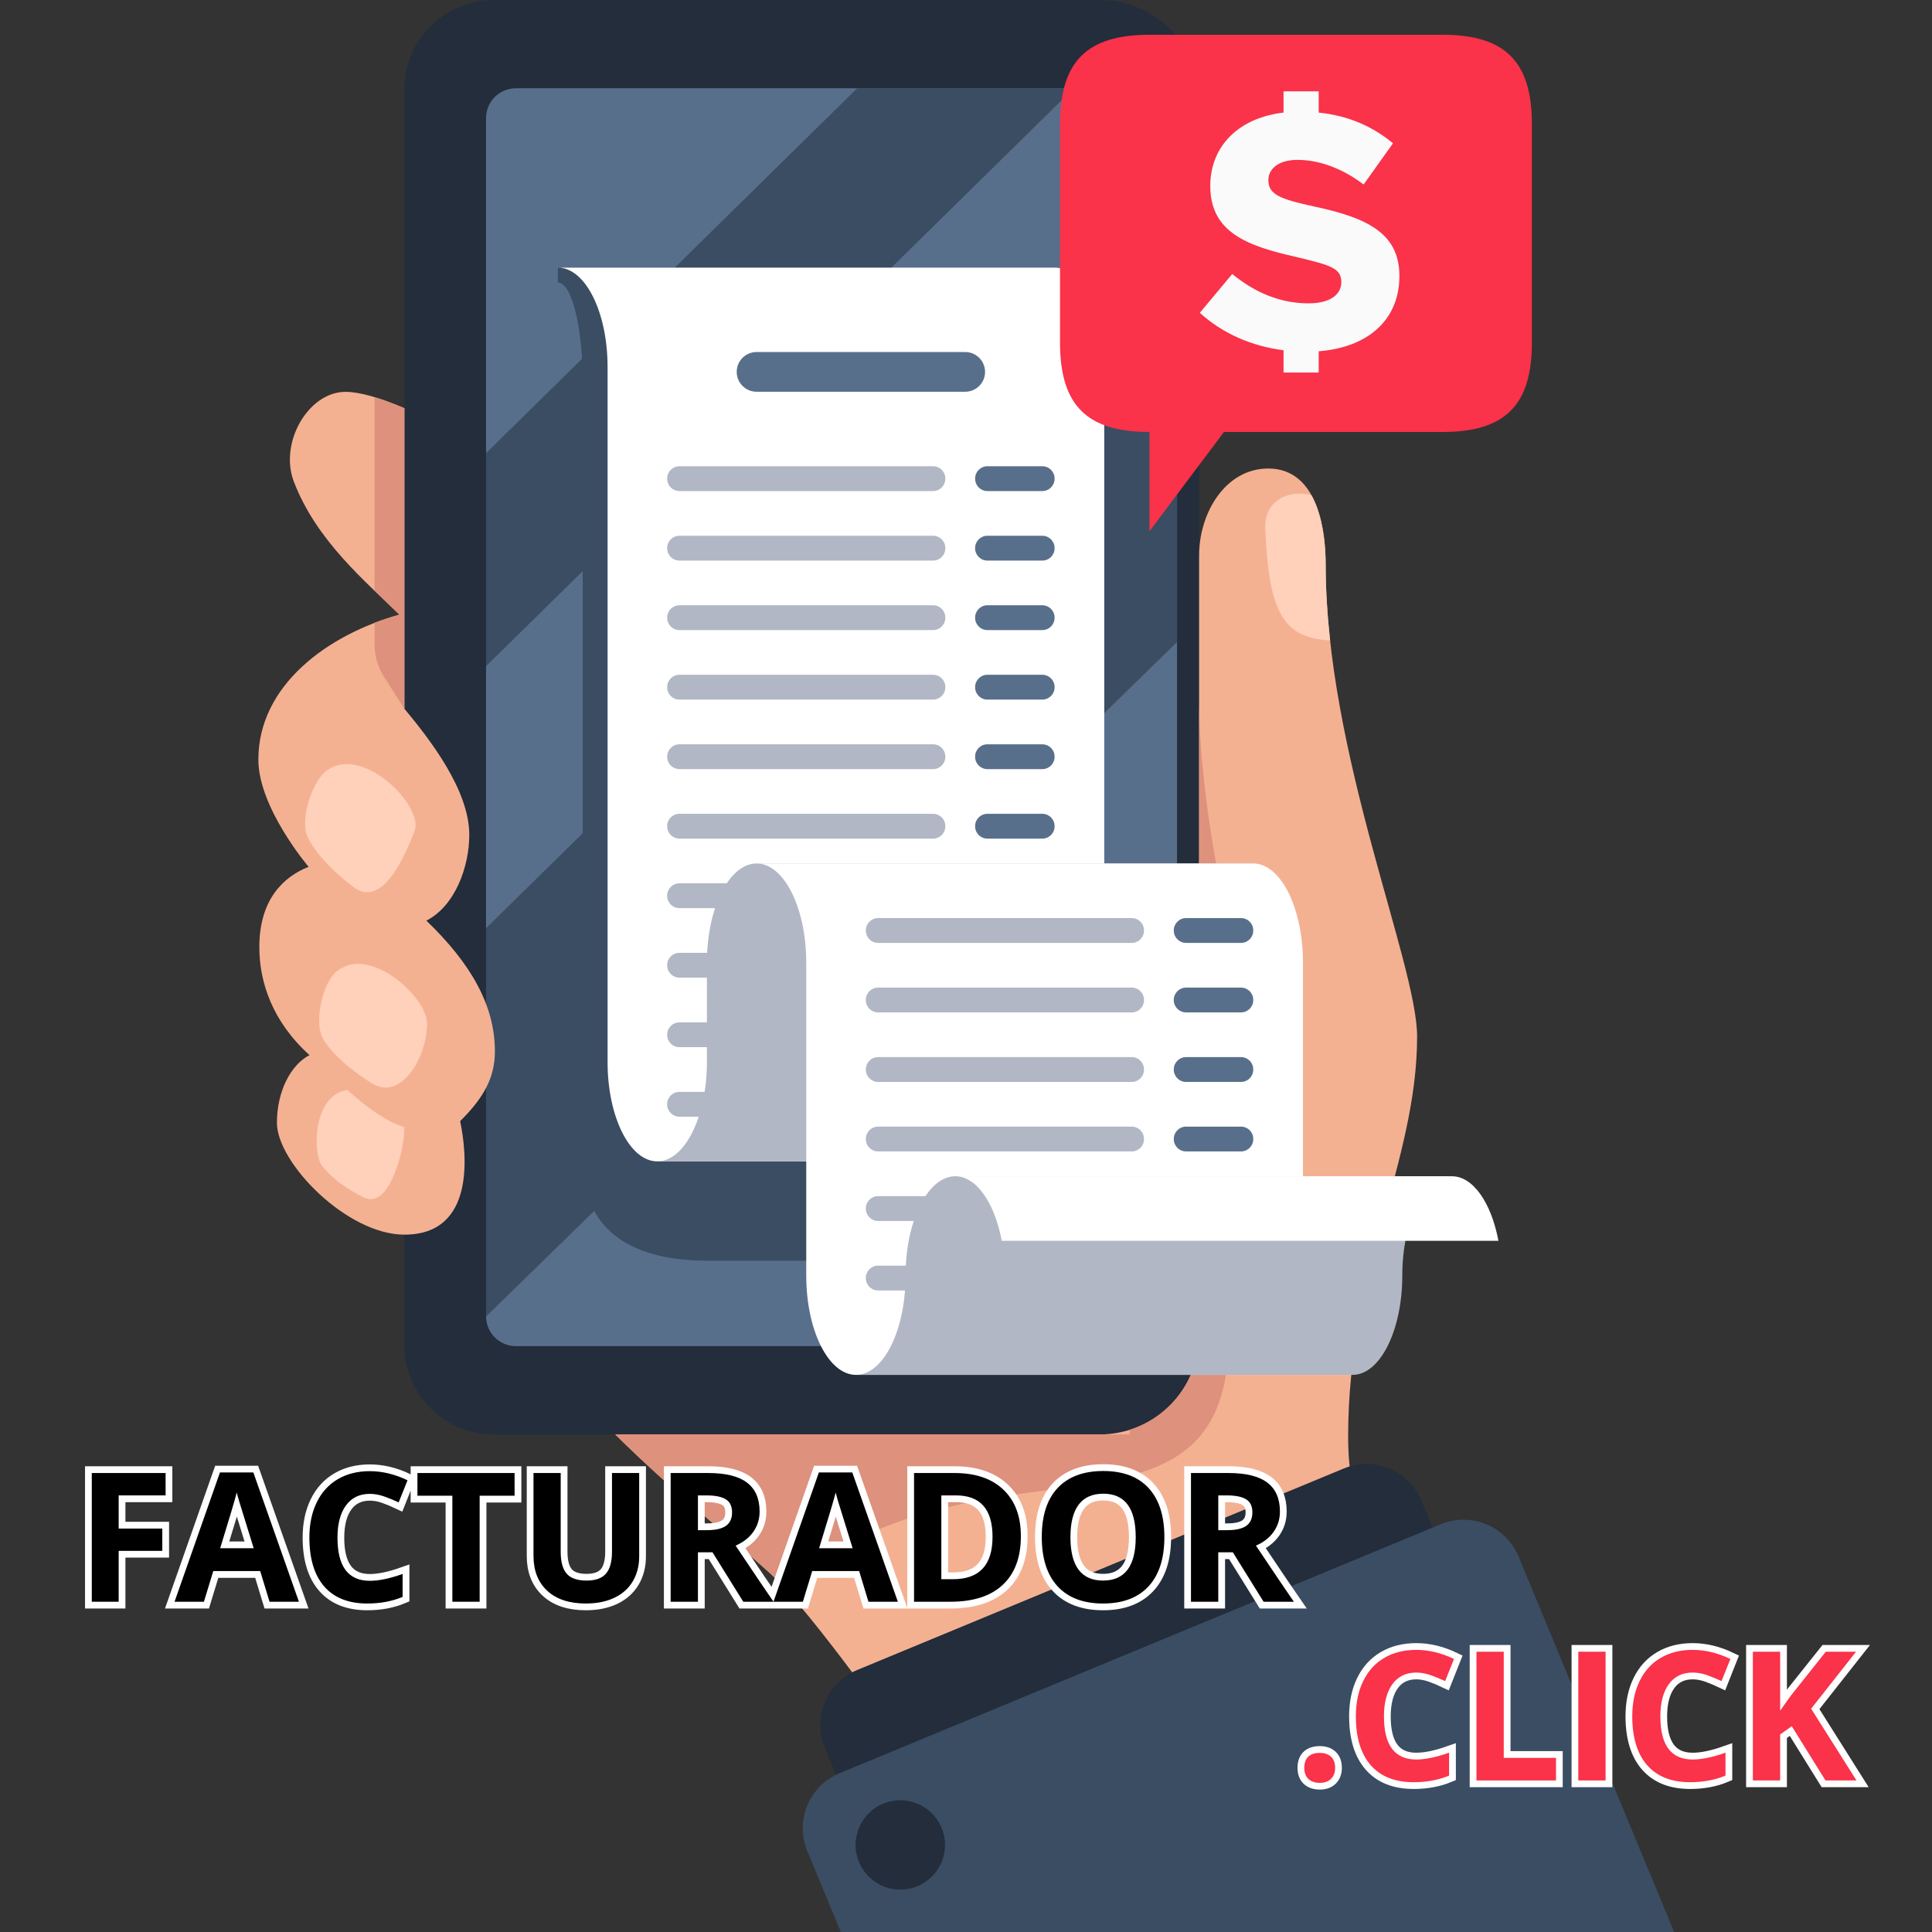
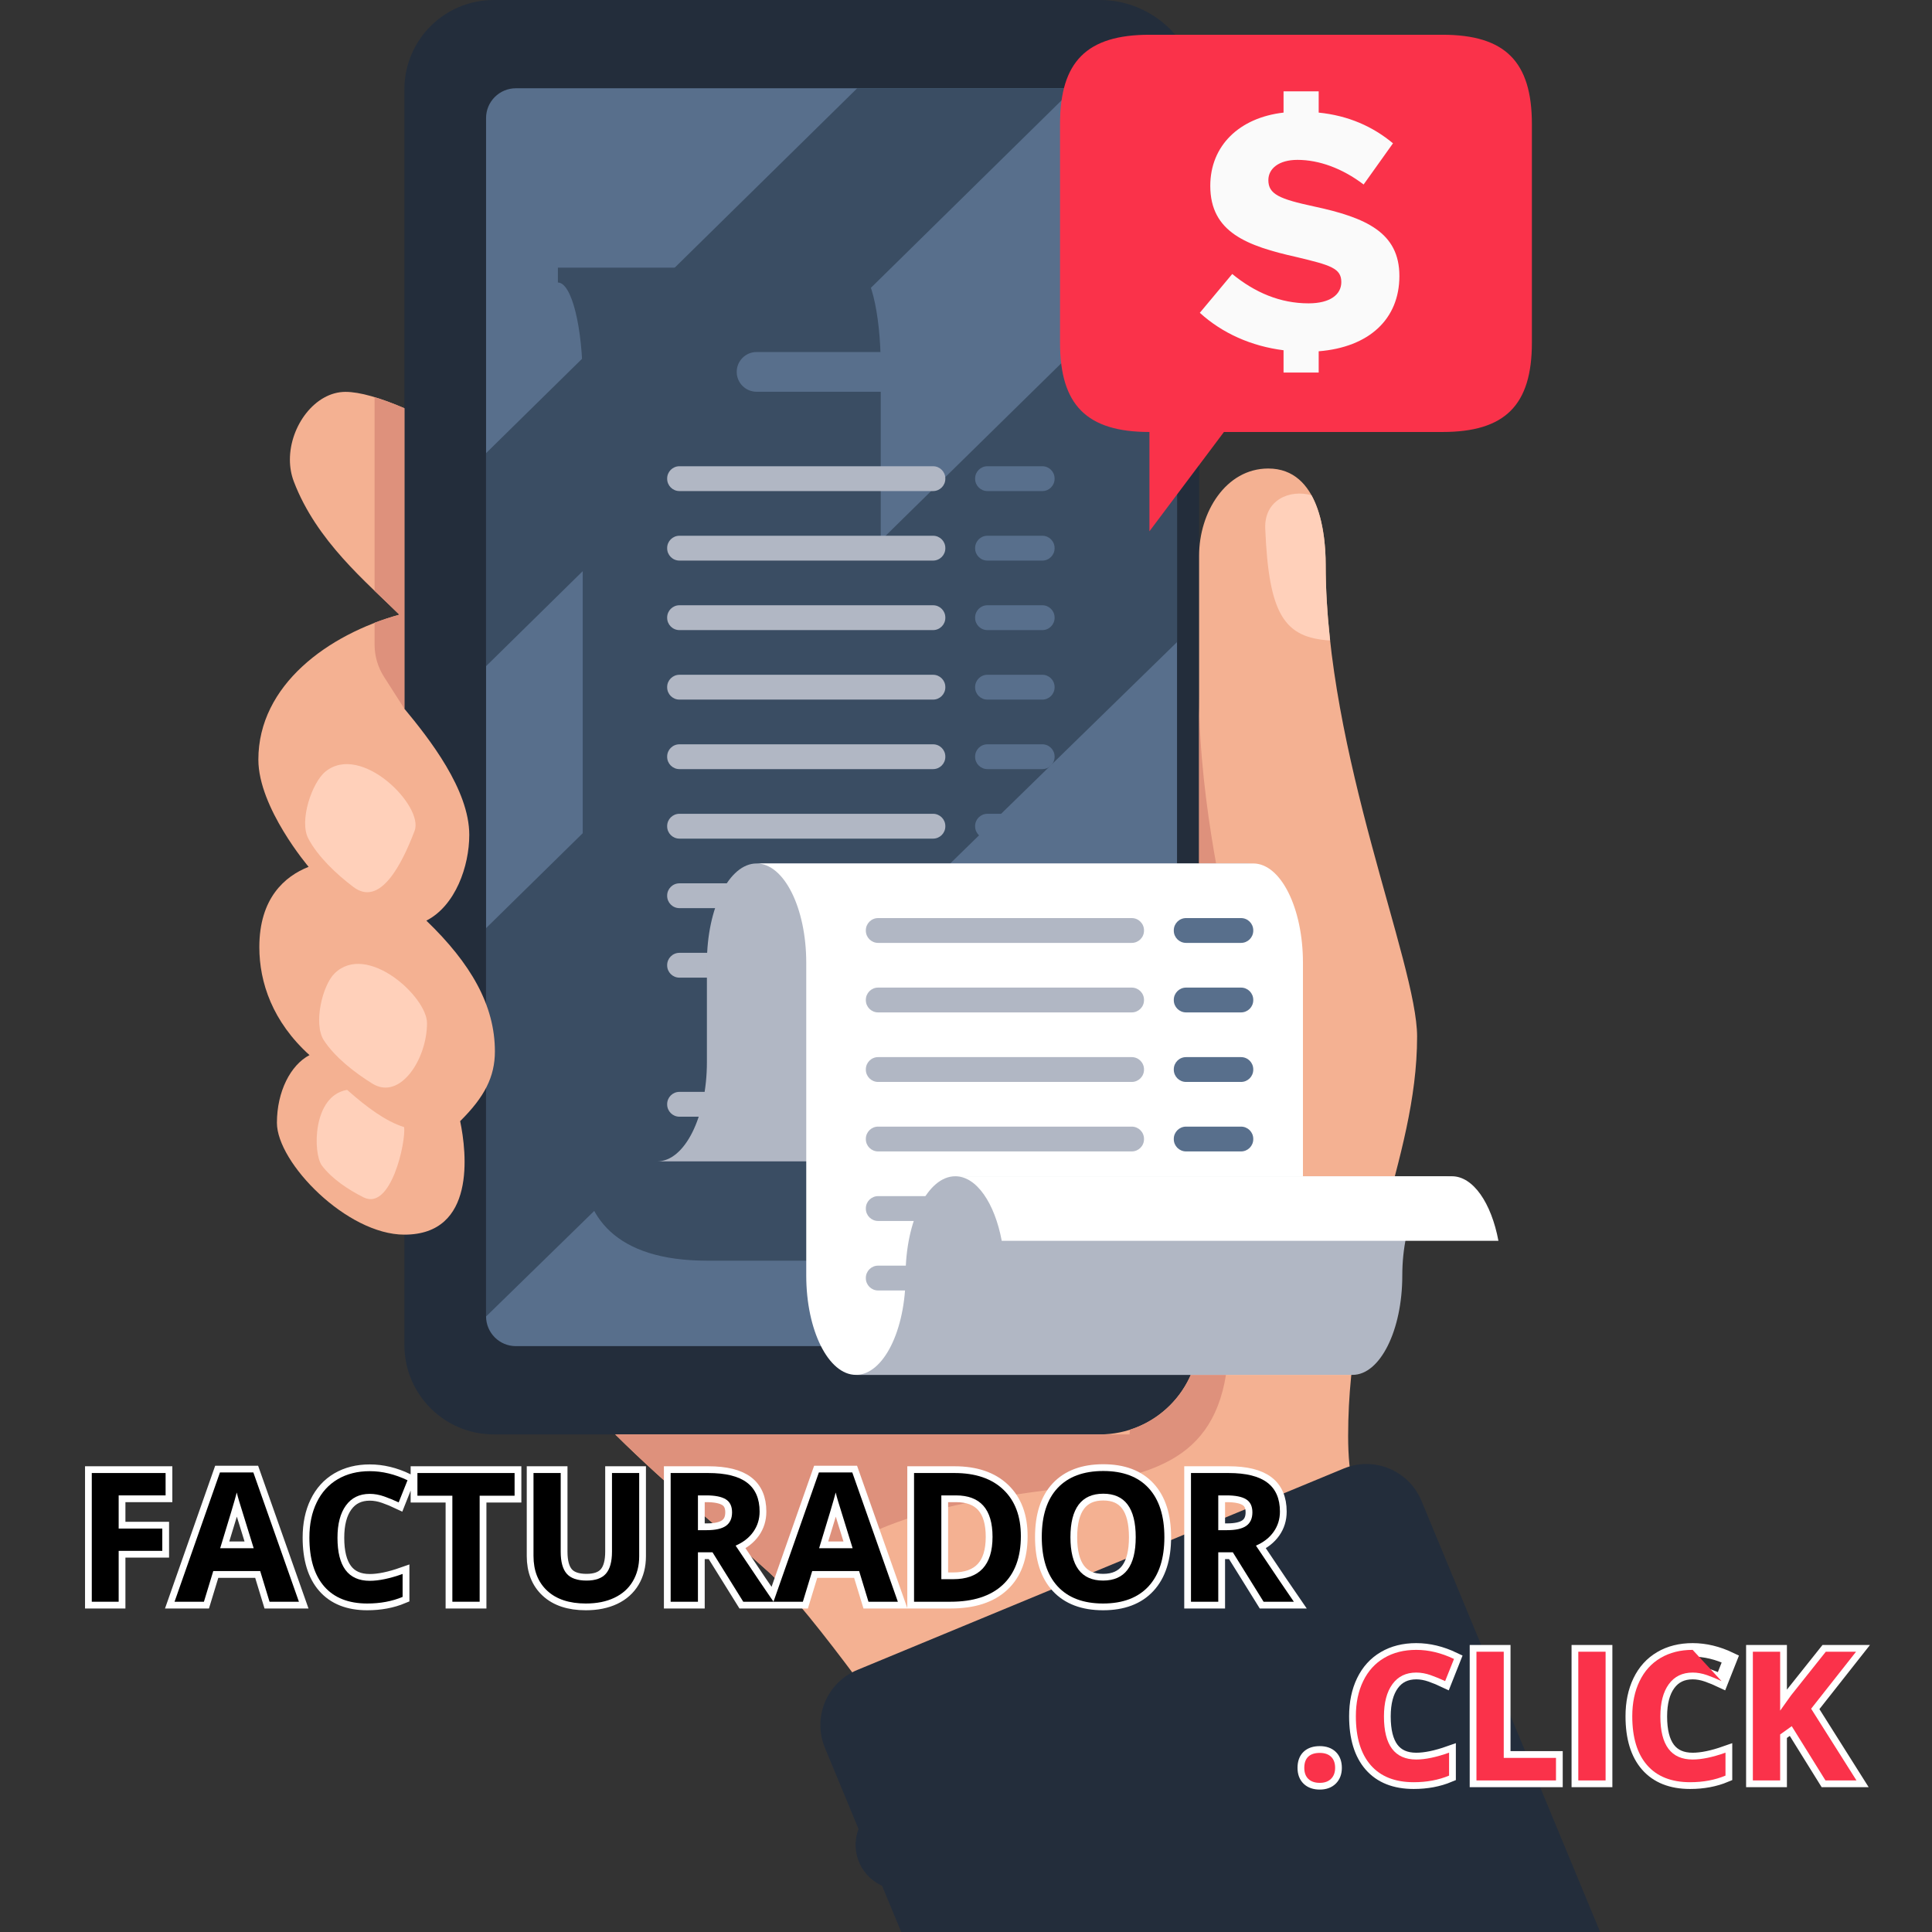
<svg xmlns="http://www.w3.org/2000/svg" width="500" zoomAndPan="magnify" viewBox="0 0 375 375" height="500" preserveAspectRatio="xMidYMid meet" version="1.0">
  <rect x="0" y="0" width="375" height="375" fill="#333333" stroke="none" />
  <defs>
    <g />
    <clipPath id="af138c4c7f">
      <path d="M 159.191 284.141 L 310.781 284.141 L 310.781 375 L 159.191 375 Z M 159.191 284.141 " clip-rule="nonzero" />
    </clipPath>
    <clipPath id="487b2e348f">
-       <path d="M 155.531 294.777 L 324.953 294.777 L 324.953 375 L 155.531 375 Z M 155.531 294.777 " clip-rule="nonzero" />
-     </clipPath>
+       </clipPath>
  </defs>
  <path fill="#232d3b" d="M 213.465 278.418 L 95.844 278.418 C 86.262 278.418 78.492 270.652 78.492 261.07 L 78.492 17.348 C 78.492 7.766 86.262 0 95.844 0 L 213.465 0 C 224.113 0 232.746 8.629 232.746 19.273 L 232.746 259.141 C 232.746 269.789 224.113 278.418 213.465 278.418 " fill-opacity="1" fill-rule="nonzero" />
  <path fill="#586f8c" d="M 222.676 261.285 L 100.129 261.285 C 96.938 261.285 94.344 258.695 94.344 255.5 L 94.344 22.914 C 94.344 19.723 96.938 17.133 100.129 17.133 L 222.676 17.133 C 225.871 17.133 228.461 19.723 228.461 22.914 L 228.461 255.5 C 228.461 258.695 225.871 261.285 222.676 261.285 " fill-opacity="1" fill-rule="nonzero" />
  <path fill="#3a4d63" d="M 94.344 255.5 L 94.348 255.531 L 228.461 124.629 L 228.461 48.441 L 94.344 180.152 Z M 94.344 87.957 L 166.379 17.133 L 208.434 17.133 L 94.344 129.305 L 94.344 87.957 " fill-opacity="1" fill-rule="nonzero" />
  <path fill="#f4b192" d="M 82.758 178.695 C 88.402 175.805 91.086 168.137 91.086 162.047 C 91.086 153.277 83.324 143.383 78.492 137.562 L 78.492 79.238 C 73.754 77.211 69.848 76.062 67.051 76.062 C 61.156 76.062 56.27 82.672 56.27 89.207 C 56.27 90.648 56.508 92.082 57.023 93.445 C 61.445 105.047 71.086 112.938 77.52 119.309 C 63.75 123.137 50.148 132.926 50.148 147.449 C 50.148 156.801 59.902 168.25 59.902 168.25 C 55.258 170.086 50.336 174.344 50.336 183.84 C 50.336 190.723 52.922 198.328 60.074 204.797 C 56.406 206.703 53.75 211.863 53.75 217.941 C 53.75 225.684 67.332 239.645 78.492 239.645 C 92.406 239.645 90.598 223.734 89.316 217.613 C 94.062 212.914 96.059 208.996 96.059 204.07 C 96.059 195.117 91.383 187 82.758 178.695 Z M 281.438 325.246 L 176.852 340.383 C 176.852 340.383 157.57 312.715 149.219 305.148 C 140.91 297.617 130.117 289.035 119.414 278.418 L 213.465 278.418 C 224.113 278.418 232.746 269.789 232.746 259.141 L 232.746 107.855 C 232.746 99.426 237.938 90.938 246.168 90.938 C 256.156 90.938 257.312 103.852 257.312 109.574 C 257.312 146.207 275.059 186.977 275.059 201.188 C 275.059 225.391 261.672 246.961 261.672 278.723 C 261.672 294.723 266.738 298.234 281.438 325.246 " fill-opacity="1" fill-rule="nonzero" />
  <path fill="#ffd0ba" d="M 258.168 124.316 C 258.168 124.297 258.172 124.281 258.168 124.262 C 257.629 119.34 257.312 114.422 257.312 109.574 C 257.312 106.215 256.91 100.383 254.562 96.133 C 250.34 94.914 245.352 97.047 245.582 102.598 C 246.27 119.281 249.273 123.793 258.168 124.316 " fill-opacity="1" fill-rule="nonzero" />
  <path fill="#ffd0ba" d="M 68.617 172.18 C 73.742 176.039 77.945 167.945 80.48 161.246 C 82.301 156.434 70.113 144.137 63.18 149.754 C 60.559 151.879 58.02 159.305 59.844 162.762 C 61.676 166.238 65.242 169.637 68.617 172.18 " fill-opacity="1" fill-rule="nonzero" />
  <path fill="#ffd0ba" d="M 72.289 210.336 C 77.641 213.641 82.883 205.605 82.883 198.586 C 82.883 193.457 71.207 182.816 64.949 188.93 C 62.582 191.242 60.773 198.723 62.867 201.934 C 64.977 205.164 68.766 208.16 72.289 210.336 " fill-opacity="1" fill-rule="nonzero" />
  <path fill="#ffd0ba" d="M 67.379 211.547 C 60.656 212.652 60.703 223.84 62.477 226.227 C 64.367 228.77 67.602 230.926 70.574 232.41 C 75.898 235.066 78.812 221.609 78.438 218.773 C 74.824 217.625 71.227 214.945 67.379 211.547 " fill-opacity="1" fill-rule="nonzero" />
  <path fill="#de917c" d="M 232.746 135.316 L 232.746 259.141 C 232.746 267.75 227.102 275.031 219.316 277.508 L 219.246 278.418 C 219.246 278.418 238.527 282.125 238.527 259.141 C 238.527 232.754 238.527 179.645 238.527 179.645 C 238.527 179.645 232.746 156.199 232.746 135.316 " fill-opacity="1" fill-rule="nonzero" />
  <path fill="#de917c" d="M 152.219 308.195 C 190.164 275.539 238.527 304.281 238.527 259.141 C 238.527 269.789 229.898 278.418 219.246 278.418 L 119.414 278.418 C 130.117 289.035 140.91 297.617 149.219 305.148 C 150.105 305.953 151.121 306.992 152.219 308.195 Z M 72.707 77.094 C 74.461 77.621 76.387 78.336 78.492 79.238 L 78.492 137.562 L 74.527 131.355 C 73.34 129.496 72.707 127.336 72.707 125.133 L 72.707 120.863 C 74.293 120.277 75.906 119.758 77.52 119.309 C 76.051 117.852 74.41 116.312 72.707 114.676 L 72.707 77.094 " fill-opacity="1" fill-rule="nonzero" />
  <g clip-path="url(#af138c4c7f)">
    <path fill="#232d3b" d="M 174.93 375.004 L 310.586 375.004 L 275.906 291.309 C 273.461 285.41 266.695 282.605 260.789 285.051 L 166.379 324.145 C 160.473 326.59 157.672 333.355 160.117 339.254 L 174.93 375.004 " fill-opacity="1" fill-rule="nonzero" />
  </g>
  <g clip-path="url(#487b2e348f)">
    <path fill="#3a4d63" d="M 163.207 375.004 L 324.953 375.004 L 294.754 302.121 C 292.309 296.219 285.539 293.418 279.637 295.859 L 162.957 344.176 C 157.055 346.617 154.25 353.387 156.695 359.289 L 163.207 375.004 " fill-opacity="1" fill-rule="nonzero" />
  </g>
  <path fill="#232d3b" d="M 183.422 357.777 C 183.602 362.559 179.863 366.59 175.078 366.77 C 170.289 366.945 166.262 363.215 166.078 358.426 C 165.898 353.641 169.633 349.613 174.422 349.434 C 179.211 349.254 183.238 352.988 183.422 357.777 " fill-opacity="1" fill-rule="nonzero" />
  <path fill="#3a4d63" d="M 170.953 225.422 L 170.953 71.223 C 170.953 60.574 168.793 51.945 166.133 51.945 L 108.285 51.945 L 108.285 54.836 C 110.949 54.836 113.105 63.469 113.105 74.113 L 113.105 225.422 C 113.105 236.066 119.402 244.695 137.211 244.695 L 175.773 244.695 C 173.109 244.695 170.953 236.066 170.953 225.422 " fill-opacity="1" fill-rule="nonzero" />
-   <path fill="#ffffff" d="M 214.336 206.148 L 214.336 71.223 C 214.336 60.574 210.02 51.945 204.695 51.945 L 108.285 51.945 C 113.613 51.945 117.93 60.574 117.93 71.223 L 117.93 206.148 C 117.93 216.793 122.246 225.422 127.57 225.422 L 223.977 225.422 C 218.652 225.422 214.336 216.793 214.336 206.148 " fill-opacity="1" fill-rule="nonzero" />
  <path fill="#586f8c" d="M 187.344 76.039 L 146.852 76.039 C 144.719 76.039 142.996 74.312 142.996 72.184 C 142.996 70.055 144.719 68.328 146.852 68.328 L 187.344 68.328 C 189.473 68.328 191.199 70.055 191.199 72.184 C 191.199 74.312 189.473 76.039 187.344 76.039 " fill-opacity="1" fill-rule="nonzero" />
  <path fill="#b1b7c4" d="M 181.105 216.75 L 131.879 216.75 C 130.562 216.75 129.496 215.684 129.496 214.367 L 129.496 214.309 C 129.496 212.996 130.562 211.93 131.879 211.93 L 181.105 211.93 C 182.422 211.93 183.488 212.996 183.488 214.309 L 183.488 214.367 C 183.488 215.684 182.422 216.75 181.105 216.75 " fill-opacity="1" fill-rule="nonzero" />
-   <path fill="#b1b7c4" d="M 181.105 203.254 L 131.879 203.254 C 130.562 203.254 129.496 202.191 129.496 200.875 L 129.496 200.816 C 129.496 199.5 130.562 198.438 131.879 198.438 L 181.105 198.438 C 182.422 198.438 183.488 199.5 183.488 200.816 L 183.488 200.875 C 183.488 202.191 182.422 203.254 181.105 203.254 " fill-opacity="1" fill-rule="nonzero" />
  <path fill="#b1b7c4" d="M 181.105 189.762 L 131.879 189.762 C 130.562 189.762 129.496 188.699 129.496 187.383 L 129.496 187.324 C 129.496 186.008 130.562 184.945 131.879 184.945 L 181.105 184.945 C 182.422 184.945 183.488 186.008 183.488 187.324 L 183.488 187.383 C 183.488 188.699 182.422 189.762 181.105 189.762 " fill-opacity="1" fill-rule="nonzero" />
  <path fill="#b1b7c4" d="M 181.105 176.27 L 131.879 176.27 C 130.562 176.27 129.496 175.203 129.496 173.891 L 129.496 173.832 C 129.496 172.516 130.562 171.453 131.879 171.453 L 181.105 171.453 C 182.422 171.453 183.488 172.516 183.488 173.832 L 183.488 173.891 C 183.488 175.203 182.422 176.27 181.105 176.27 " fill-opacity="1" fill-rule="nonzero" />
  <path fill="#b1b7c4" d="M 181.105 162.777 L 131.879 162.777 C 130.562 162.777 129.496 161.715 129.496 160.398 L 129.496 160.34 C 129.496 159.023 130.562 157.957 131.879 157.957 L 181.105 157.957 C 182.422 157.957 183.488 159.023 183.488 160.34 L 183.488 160.398 C 183.488 161.715 182.422 162.777 181.105 162.777 " fill-opacity="1" fill-rule="nonzero" />
  <path fill="#b1b7c4" d="M 181.105 149.285 L 131.879 149.285 C 130.562 149.285 129.496 148.219 129.496 146.906 L 129.496 146.844 C 129.496 145.531 130.562 144.469 131.879 144.469 L 181.105 144.469 C 182.422 144.469 183.488 145.531 183.488 146.844 L 183.488 146.906 C 183.488 148.219 182.422 149.285 181.105 149.285 " fill-opacity="1" fill-rule="nonzero" />
  <path fill="#b1b7c4" d="M 181.105 135.793 L 131.879 135.793 C 130.562 135.793 129.496 134.727 129.496 133.414 L 129.496 133.352 C 129.496 132.039 130.562 130.973 131.879 130.973 L 181.105 130.973 C 182.422 130.973 183.488 132.039 183.488 133.352 L 183.488 133.414 C 183.488 134.727 182.422 135.793 181.105 135.793 " fill-opacity="1" fill-rule="nonzero" />
  <path fill="#b1b7c4" d="M 181.105 122.301 L 131.879 122.301 C 130.562 122.301 129.496 121.234 129.496 119.922 L 129.496 119.859 C 129.496 118.547 130.562 117.48 131.879 117.48 L 181.105 117.48 C 182.422 117.48 183.488 118.547 183.488 119.859 L 183.488 119.922 C 183.488 121.234 182.422 122.301 181.105 122.301 " fill-opacity="1" fill-rule="nonzero" />
  <path fill="#b1b7c4" d="M 181.105 108.809 L 131.879 108.809 C 130.562 108.809 129.496 107.742 129.496 106.43 L 129.496 106.367 C 129.496 105.055 130.562 103.988 131.879 103.988 L 181.105 103.988 C 182.422 103.988 183.488 105.055 183.488 106.367 L 183.488 106.43 C 183.488 107.742 182.422 108.809 181.105 108.809 " fill-opacity="1" fill-rule="nonzero" />
  <path fill="#b1b7c4" d="M 181.105 95.316 L 131.879 95.316 C 130.562 95.316 129.496 94.25 129.496 92.934 L 129.496 92.875 C 129.496 91.562 130.562 90.496 131.879 90.496 L 181.105 90.496 C 182.422 90.496 183.488 91.562 183.488 92.875 L 183.488 92.934 C 183.488 94.25 182.422 95.316 181.105 95.316 " fill-opacity="1" fill-rule="nonzero" />
  <path fill="#586f8c" d="M 202.316 162.777 L 191.652 162.777 C 190.336 162.777 189.27 161.715 189.27 160.398 L 189.27 160.34 C 189.27 159.023 190.336 157.957 191.652 157.957 L 202.316 157.957 C 203.629 157.957 204.695 159.023 204.695 160.34 L 204.695 160.398 C 204.695 161.715 203.629 162.777 202.316 162.777 " fill-opacity="1" fill-rule="nonzero" />
  <path fill="#586f8c" d="M 202.316 149.285 L 191.652 149.285 C 190.336 149.285 189.27 148.219 189.27 146.906 L 189.27 146.844 C 189.27 145.531 190.336 144.469 191.652 144.469 L 202.316 144.469 C 203.629 144.469 204.695 145.531 204.695 146.844 L 204.695 146.906 C 204.695 148.219 203.629 149.285 202.316 149.285 " fill-opacity="1" fill-rule="nonzero" />
  <path fill="#586f8c" d="M 202.316 135.793 L 191.652 135.793 C 190.336 135.793 189.27 134.727 189.27 133.414 L 189.27 133.352 C 189.27 132.039 190.336 130.973 191.652 130.973 L 202.316 130.973 C 203.629 130.973 204.695 132.039 204.695 133.352 L 204.695 133.414 C 204.695 134.727 203.629 135.793 202.316 135.793 " fill-opacity="1" fill-rule="nonzero" />
  <path fill="#586f8c" d="M 202.316 122.301 L 191.652 122.301 C 190.336 122.301 189.27 121.234 189.27 119.922 L 189.27 119.859 C 189.27 118.547 190.336 117.48 191.652 117.48 L 202.316 117.48 C 203.629 117.48 204.695 118.547 204.695 119.859 L 204.695 119.922 C 204.695 121.234 203.629 122.301 202.316 122.301 " fill-opacity="1" fill-rule="nonzero" />
  <path fill="#586f8c" d="M 202.316 108.809 L 191.652 108.809 C 190.336 108.809 189.27 107.742 189.27 106.43 L 189.27 106.367 C 189.27 105.055 190.336 103.988 191.652 103.988 L 202.316 103.988 C 203.629 103.988 204.695 105.055 204.695 106.367 L 204.695 106.43 C 204.695 107.742 203.629 108.809 202.316 108.809 " fill-opacity="1" fill-rule="nonzero" />
  <path fill="#586f8c" d="M 202.316 95.316 L 191.652 95.316 C 190.336 95.316 189.27 94.25 189.27 92.934 L 189.27 92.875 C 189.27 91.562 190.336 90.496 191.652 90.496 L 202.316 90.496 C 203.629 90.496 204.695 91.562 204.695 92.875 L 204.695 92.934 C 204.695 94.25 203.629 95.316 202.316 95.316 " fill-opacity="1" fill-rule="nonzero" />
  <path fill="#b1b7c4" d="M 233.617 186.871 L 233.617 206.148 C 233.617 216.793 229.301 225.422 223.977 225.422 L 127.57 225.422 C 132.895 225.422 137.211 216.793 137.211 206.148 L 137.211 186.871 C 137.211 176.227 141.527 167.598 146.852 167.598 L 243.258 167.598 C 237.934 167.598 233.617 176.227 233.617 186.871 " fill-opacity="1" fill-rule="nonzero" />
  <path fill="#ffffff" d="M 252.902 247.586 L 252.902 186.871 C 252.902 176.227 248.582 167.598 243.258 167.598 L 146.852 167.598 C 152.176 167.598 156.492 176.227 156.492 186.871 L 156.492 247.586 C 156.492 258.234 160.809 266.863 166.133 266.863 L 262.543 266.863 C 257.215 266.863 252.902 258.234 252.902 247.586 " fill-opacity="1" fill-rule="nonzero" />
  <path fill="#b1b7c4" d="M 219.668 250.48 L 170.441 250.48 C 169.125 250.48 168.059 249.414 168.059 248.102 L 168.059 248.039 C 168.059 246.727 169.125 245.66 170.441 245.66 L 219.668 245.66 C 220.984 245.66 222.051 246.727 222.051 248.039 L 222.051 248.102 C 222.051 249.414 220.984 250.48 219.668 250.48 " fill-opacity="1" fill-rule="nonzero" />
  <path fill="#b1b7c4" d="M 219.668 236.988 L 170.441 236.988 C 169.125 236.988 168.059 235.922 168.059 234.605 L 168.059 234.547 C 168.059 233.234 169.125 232.168 170.441 232.168 L 219.668 232.168 C 220.984 232.168 222.051 233.234 222.051 234.547 L 222.051 234.605 C 222.051 235.922 220.984 236.988 219.668 236.988 " fill-opacity="1" fill-rule="nonzero" />
  <path fill="#b1b7c4" d="M 219.668 223.492 L 170.441 223.492 C 169.125 223.492 168.059 222.43 168.059 221.117 L 168.059 221.055 C 168.059 219.742 169.125 218.676 170.441 218.676 L 219.668 218.676 C 220.984 218.676 222.051 219.742 222.051 221.055 L 222.051 221.117 C 222.051 222.43 220.984 223.492 219.668 223.492 " fill-opacity="1" fill-rule="nonzero" />
  <path fill="#b1b7c4" d="M 219.668 210.004 L 170.441 210.004 C 169.125 210.004 168.059 208.938 168.059 207.621 L 168.059 207.562 C 168.059 206.246 169.125 205.184 170.441 205.184 L 219.668 205.184 C 220.984 205.184 222.051 206.246 222.051 207.562 L 222.051 207.621 C 222.051 208.938 220.984 210.004 219.668 210.004 " fill-opacity="1" fill-rule="nonzero" />
  <path fill="#b1b7c4" d="M 219.668 196.508 L 170.441 196.508 C 169.125 196.508 168.059 195.445 168.059 194.129 L 168.059 194.07 C 168.059 192.758 169.125 191.691 170.441 191.691 L 219.668 191.691 C 220.984 191.691 222.051 192.758 222.051 194.07 L 222.051 194.129 C 222.051 195.445 220.984 196.508 219.668 196.508 " fill-opacity="1" fill-rule="nonzero" />
  <path fill="#b1b7c4" d="M 219.668 183.016 L 170.441 183.016 C 169.125 183.016 168.059 181.953 168.059 180.637 L 168.059 180.578 C 168.059 179.262 169.125 178.199 170.441 178.199 L 219.668 178.199 C 220.984 178.199 222.051 179.262 222.051 180.578 L 222.051 180.637 C 222.051 181.953 220.984 183.016 219.668 183.016 " fill-opacity="1" fill-rule="nonzero" />
  <path fill="#586f8c" d="M 240.879 223.492 L 230.215 223.492 C 228.898 223.492 227.832 222.43 227.832 221.117 L 227.832 221.055 C 227.832 219.742 228.898 218.676 230.215 218.676 L 240.879 218.676 C 242.195 218.676 243.258 219.742 243.258 221.055 L 243.258 221.117 C 243.258 222.43 242.195 223.492 240.879 223.492 " fill-opacity="1" fill-rule="nonzero" />
  <path fill="#586f8c" d="M 240.879 210.004 L 230.215 210.004 C 228.898 210.004 227.832 208.938 227.832 207.621 L 227.832 207.562 C 227.832 206.246 228.898 205.184 230.215 205.184 L 240.879 205.184 C 242.195 205.184 243.258 206.246 243.258 207.562 L 243.258 207.621 C 243.258 208.938 242.195 210.004 240.879 210.004 " fill-opacity="1" fill-rule="nonzero" />
  <path fill="#586f8c" d="M 240.879 196.508 L 230.215 196.508 C 228.898 196.508 227.832 195.445 227.832 194.129 L 227.832 194.07 C 227.832 192.758 228.898 191.691 230.215 191.691 L 240.879 191.691 C 242.195 191.691 243.258 192.758 243.258 194.07 L 243.258 194.129 C 243.258 195.445 242.195 196.508 240.879 196.508 " fill-opacity="1" fill-rule="nonzero" />
  <path fill="#586f8c" d="M 240.879 183.016 L 230.215 183.016 C 228.898 183.016 227.832 181.953 227.832 180.637 L 227.832 180.578 C 227.832 179.262 228.898 178.199 230.215 178.199 L 240.879 178.199 C 242.195 178.199 243.258 179.262 243.258 180.578 L 243.258 180.637 C 243.258 181.953 242.195 183.016 240.879 183.016 " fill-opacity="1" fill-rule="nonzero" />
  <path fill="#b1b7c4" d="M 185.414 228.312 C 180.09 228.312 175.773 236.941 175.773 247.586 C 175.773 258.234 171.457 266.863 166.133 266.863 L 262.543 266.863 C 267.863 266.863 272.184 258.234 272.184 247.586 C 272.184 236.941 276.496 228.312 281.824 228.312 L 185.414 228.312 " fill-opacity="1" fill-rule="nonzero" />
  <path fill="#ffffff" d="M 281.824 228.312 L 185.414 228.312 C 189.551 228.312 193.066 233.527 194.438 240.844 L 290.844 240.844 C 289.473 233.527 285.957 228.312 281.824 228.312 " fill-opacity="1" fill-rule="nonzero" />
  <path fill="#fa324a" d="M 279.984 6.746 L 223.105 6.746 C 210.949 6.746 205.75 11.945 205.75 24.094 L 205.75 66.5 C 205.75 78.648 210.949 83.848 223.105 83.848 L 223.105 103.121 L 237.566 83.848 L 279.984 83.848 C 292.141 83.848 297.34 78.648 297.34 66.5 L 297.34 24.094 C 297.34 11.945 292.141 6.746 279.984 6.746 " fill-opacity="1" fill-rule="nonzero" />
  <path fill="#fafafa" d="M 255.957 68.184 L 255.957 72.312 L 249.137 72.312 L 249.137 67.984 C 242.91 67.199 237.273 64.711 232.883 60.715 L 239.176 53.18 C 243.566 56.781 248.484 58.879 253.988 58.879 C 258.184 58.879 260.348 57.176 260.348 54.75 C 260.348 52.062 258.25 51.473 251.695 49.902 C 242.059 47.738 234.914 45.117 234.914 36.074 C 234.914 28.277 240.551 22.836 249.137 21.855 L 249.137 17.727 L 255.957 17.727 L 255.957 21.855 C 261.723 22.445 266.445 24.543 270.379 27.816 L 264.676 35.812 C 260.543 32.668 256.02 31.031 251.828 31.031 C 248.219 31.031 246.188 32.73 246.188 34.961 C 246.188 37.711 248.352 38.629 255.039 40.07 C 265.133 42.234 271.621 45.117 271.621 53.57 C 271.621 61.957 265.723 67.398 255.957 68.184 " fill-opacity="1" fill-rule="nonzero" />
  <path stroke-linecap="butt" transform="matrix(0.75, 0, 0, 0.75, 14.663, 273.396)" fill="none" stroke-linejoin="miter" d="M 11.158 49.998 L 4.205 49.998 L 4.205 16.691 L 23.299 16.691 L 23.299 22.477 L 11.158 22.477 L 11.158 31.066 L 22.455 31.066 L 22.455 36.831 L 11.158 36.831 Z M 50.205 49.998 L 47.789 42.071 L 35.648 42.071 L 33.231 49.998 L 25.622 49.998 L 37.377 16.555 L 46.012 16.555 L 57.815 49.998 Z M 46.106 36.149 C 43.872 28.962 42.617 24.899 42.335 23.956 C 42.054 23.019 41.851 22.274 41.731 21.727 C 41.226 23.67 39.794 28.477 37.424 36.149 Z M 76.153 22.092 C 73.497 22.092 71.434 23.087 69.976 25.087 C 68.518 27.081 67.789 29.868 67.789 33.436 C 67.789 40.863 70.58 44.576 76.153 44.576 C 78.492 44.576 81.325 43.993 84.653 42.821 L 84.653 48.748 C 81.919 49.884 78.861 50.456 75.492 50.456 C 70.648 50.456 66.94 48.988 64.372 46.045 C 61.804 43.108 60.523 38.889 60.523 33.389 C 60.523 29.93 61.153 26.894 62.414 24.29 C 63.674 21.686 65.486 19.686 67.846 18.295 C 70.21 16.91 72.976 16.212 76.153 16.212 C 79.387 16.212 82.637 16.993 85.903 18.561 L 83.627 24.3 C 82.382 23.706 81.127 23.191 79.867 22.753 C 78.606 22.311 77.367 22.092 76.153 22.092 Z M 104.585 49.998 L 97.523 49.998 L 97.523 22.571 L 88.476 22.571 L 88.476 16.691 L 113.627 16.691 L 113.627 22.571 L 104.585 22.571 Z M 145.867 16.691 L 145.867 38.243 C 145.867 40.706 145.315 42.863 144.21 44.717 C 143.111 46.566 141.523 47.988 139.44 48.977 C 137.356 49.962 134.898 50.456 132.059 50.456 C 127.773 50.456 124.45 49.358 122.08 47.165 C 119.71 44.967 118.523 41.967 118.523 38.154 L 118.523 16.691 L 125.565 16.691 L 125.565 37.081 C 125.565 39.649 126.08 41.535 127.111 42.733 C 128.148 43.93 129.856 44.535 132.242 44.535 C 134.549 44.535 136.221 43.93 137.262 42.722 C 138.304 41.514 138.825 39.618 138.825 37.035 L 138.825 16.691 Z M 161.08 31.477 L 163.361 31.477 C 165.591 31.477 167.242 31.108 168.304 30.363 C 169.367 29.618 169.898 28.446 169.898 26.852 C 169.898 25.274 169.356 24.149 168.268 23.483 C 167.184 22.811 165.502 22.477 163.221 22.477 L 161.08 22.477 Z M 161.08 37.217 L 161.08 49.998 L 154.018 49.998 L 154.018 16.691 L 163.726 16.691 C 168.252 16.691 171.601 17.514 173.773 19.165 C 175.945 20.811 177.028 23.316 177.028 26.67 C 177.028 28.628 176.492 30.373 175.414 31.899 C 174.335 33.425 172.804 34.623 170.83 35.488 C 175.846 42.977 179.111 47.811 180.627 49.998 L 172.794 49.998 L 164.841 37.217 Z M 205.21 49.998 L 202.794 42.071 L 190.653 42.071 L 188.236 49.998 L 180.627 49.998 L 192.382 16.555 L 201.018 16.555 L 212.82 49.998 Z M 201.106 36.149 C 198.877 28.962 197.617 24.899 197.335 23.956 C 197.059 23.019 196.856 22.274 196.736 21.727 C 196.231 23.67 194.799 28.477 192.429 36.149 Z M 244.643 33.024 C 244.643 38.509 243.085 42.712 239.96 45.623 C 236.841 48.54 232.335 49.998 226.44 49.998 L 217.007 49.998 L 217.007 16.691 L 227.466 16.691 C 232.903 16.691 237.127 18.128 240.132 20.998 C 243.143 23.868 244.643 27.878 244.643 33.024 Z M 237.309 33.206 C 237.309 26.055 234.148 22.477 227.83 22.477 L 224.07 22.477 L 224.07 44.17 L 227.101 44.17 C 233.908 44.17 237.309 40.514 237.309 33.206 Z M 281.778 33.3 C 281.778 38.816 280.414 43.05 277.679 46.014 C 274.945 48.977 271.023 50.456 265.919 50.456 C 260.82 50.456 256.898 48.977 254.164 46.014 C 251.429 43.05 250.065 38.8 250.065 33.253 C 250.065 27.712 251.434 23.477 254.174 20.55 C 256.919 17.628 260.846 16.165 265.966 16.165 C 271.085 16.165 275.002 17.639 277.71 20.587 C 280.424 23.535 281.778 27.769 281.778 33.3 Z M 257.471 33.3 C 257.471 37.019 258.174 39.821 259.585 41.706 C 261.002 43.592 263.111 44.535 265.919 44.535 C 271.554 44.535 274.372 40.79 274.372 33.3 C 274.372 25.795 271.57 22.045 265.966 22.045 C 263.158 22.045 261.039 22.993 259.611 24.884 C 258.184 26.774 257.471 29.576 257.471 33.3 Z M 295.742 31.477 L 298.018 31.477 C 300.252 31.477 301.903 31.108 302.966 30.363 C 304.028 29.618 304.559 28.446 304.559 26.852 C 304.559 25.274 304.018 24.149 302.929 23.483 C 301.846 22.811 300.164 22.477 297.882 22.477 L 295.742 22.477 Z M 295.742 37.217 L 295.742 49.998 L 288.679 49.998 L 288.679 16.691 L 298.382 16.691 C 302.908 16.691 306.257 17.514 308.434 19.165 C 310.606 20.811 311.69 23.316 311.69 26.67 C 311.69 28.628 311.153 30.373 310.07 31.899 C 308.992 33.425 307.466 34.623 305.492 35.488 C 310.507 42.977 313.773 47.811 315.289 49.998 L 307.45 49.998 L 299.502 37.217 Z M 295.742 37.217 " stroke="#ffffff" stroke-width="3.5" stroke-opacity="1" stroke-miterlimit="4" />
  <g fill="#000000" fill-opacity="1">
    <g transform="translate(14.674, 310.896)">
      <g>
        <path d="M 8.359 0 L 3.141 0 L 3.141 -24.984 L 17.469 -24.984 L 17.469 -20.641 L 8.359 -20.641 L 8.359 -14.203 L 16.828 -14.203 L 16.828 -9.875 L 8.359 -9.875 Z M 8.359 0 " />
      </g>
    </g>
  </g>
  <g fill="#000000" fill-opacity="1">
    <g transform="translate(33.879, 310.896)">
      <g>
        <path d="M 18.438 0 L 16.625 -5.953 L 7.516 -5.953 L 5.703 0 L 0 0 L 8.812 -25.094 L 15.297 -25.094 L 24.141 0 Z M 15.359 -10.391 C 13.691 -15.773 12.75 -18.82 12.531 -19.531 C 12.32 -20.238 12.172 -20.797 12.078 -21.203 C 11.703 -19.742 10.629 -16.141 8.859 -10.391 Z M 15.359 -10.391 " />
      </g>
    </g>
  </g>
  <g fill="#000000" fill-opacity="1">
    <g transform="translate(58.021, 310.896)">
      <g>
        <path d="M 13.75 -20.938 C 11.758 -20.938 10.219 -20.188 9.125 -18.688 C 8.031 -17.188 7.484 -15.098 7.484 -12.422 C 7.484 -6.848 9.57 -4.062 13.75 -4.062 C 15.508 -4.062 17.633 -4.504 20.125 -5.391 L 20.125 -0.938 C 18.082 -0.082 15.797 0.344 13.266 0.344 C 9.629 0.344 6.848 -0.754 4.922 -2.953 C 2.992 -5.16 2.031 -8.328 2.031 -12.453 C 2.031 -15.055 2.504 -17.332 3.453 -19.281 C 4.398 -21.238 5.758 -22.738 7.531 -23.781 C 9.301 -24.82 11.375 -25.344 13.75 -25.344 C 16.176 -25.344 18.617 -24.754 21.078 -23.578 L 19.359 -19.281 C 18.43 -19.719 17.492 -20.102 16.547 -20.438 C 15.598 -20.77 14.664 -20.938 13.75 -20.938 Z M 13.75 -20.938 " />
      </g>
    </g>
  </g>
  <g fill="#000000" fill-opacity="1">
    <g transform="translate(80.319, 310.896)">
      <g>
        <path d="M 12.781 0 L 7.484 0 L 7.484 -20.578 L 0.703 -20.578 L 0.703 -24.984 L 19.562 -24.984 L 19.562 -20.578 L 12.781 -20.578 Z M 12.781 0 " />
      </g>
    </g>
  </g>
  <g fill="#000000" fill-opacity="1">
    <g transform="translate(100.583, 310.896)">
      <g>
        <path d="M 23.484 -24.984 L 23.484 -8.812 C 23.484 -6.969 23.066 -5.348 22.234 -3.953 C 21.41 -2.566 20.219 -1.504 18.656 -0.766 C 17.102 -0.023 15.258 0.344 13.125 0.344 C 9.914 0.344 7.422 -0.477 5.641 -2.125 C 3.859 -3.77 2.969 -6.023 2.969 -8.891 L 2.969 -24.984 L 8.25 -24.984 L 8.25 -9.688 C 8.25 -7.758 8.633 -6.348 9.406 -5.453 C 10.188 -4.555 11.473 -4.109 13.266 -4.109 C 14.992 -4.109 16.25 -4.555 17.031 -5.453 C 17.812 -6.359 18.203 -7.781 18.203 -9.719 L 18.203 -24.984 Z M 23.484 -24.984 " />
      </g>
    </g>
  </g>
  <g fill="#000000" fill-opacity="1">
    <g transform="translate(127.032, 310.896)">
      <g>
        <path d="M 8.438 -13.891 L 10.156 -13.891 C 11.82 -13.891 13.055 -14.164 13.859 -14.719 C 14.66 -15.281 15.062 -16.16 15.062 -17.359 C 15.062 -18.547 14.648 -19.391 13.828 -19.891 C 13.016 -20.391 11.754 -20.641 10.047 -20.641 L 8.438 -20.641 Z M 8.438 -9.594 L 8.438 0 L 3.141 0 L 3.141 -24.984 L 10.422 -24.984 C 13.816 -24.984 16.328 -24.363 17.953 -23.125 C 19.586 -21.895 20.406 -20.02 20.406 -17.5 C 20.406 -16.031 20 -14.723 19.188 -13.578 C 18.383 -12.43 17.238 -11.535 15.75 -10.891 C 19.508 -5.273 21.961 -1.645 23.109 0 L 17.234 0 L 11.266 -9.594 Z M 8.438 -9.594 " />
      </g>
    </g>
  </g>
  <g fill="#000000" fill-opacity="1">
    <g transform="translate(150.132, 310.896)">
      <g>
        <path d="M 18.438 0 L 16.625 -5.953 L 7.516 -5.953 L 5.703 0 L 0 0 L 8.812 -25.094 L 15.297 -25.094 L 24.141 0 Z M 15.359 -10.391 C 13.691 -15.773 12.75 -18.82 12.531 -19.531 C 12.32 -20.238 12.172 -20.797 12.078 -21.203 C 11.703 -19.742 10.629 -16.141 8.859 -10.391 Z M 15.359 -10.391 " />
      </g>
    </g>
  </g>
  <g fill="#000000" fill-opacity="1">
    <g transform="translate(174.275, 310.896)">
      <g>
        <path d="M 23.875 -12.734 C 23.875 -8.617 22.703 -5.469 20.359 -3.281 C 18.016 -1.094 14.633 0 10.219 0 L 3.141 0 L 3.141 -24.984 L 10.984 -24.984 C 15.066 -24.984 18.234 -23.906 20.484 -21.75 C 22.742 -19.602 23.875 -16.598 23.875 -12.734 Z M 18.375 -12.594 C 18.375 -17.957 16.004 -20.641 11.266 -20.641 L 8.438 -20.641 L 8.438 -4.375 L 10.719 -4.375 C 15.82 -4.375 18.375 -7.113 18.375 -12.594 Z M 18.375 -12.594 " />
      </g>
    </g>
  </g>
  <g fill="#000000" fill-opacity="1">
    <g transform="translate(200.177, 310.896)">
      <g>
        <path d="M 25.828 -12.531 C 25.828 -8.395 24.801 -5.211 22.75 -2.984 C 20.695 -0.766 17.754 0.344 13.922 0.344 C 10.098 0.344 7.16 -0.766 5.109 -2.984 C 3.055 -5.211 2.031 -8.406 2.031 -12.562 C 2.031 -16.719 3.055 -19.891 5.109 -22.078 C 7.172 -24.273 10.125 -25.375 13.969 -25.375 C 17.801 -25.375 20.734 -24.27 22.766 -22.062 C 24.805 -19.852 25.828 -16.676 25.828 -12.531 Z M 7.594 -12.531 C 7.594 -9.738 8.117 -7.633 9.172 -6.219 C 10.234 -4.812 11.816 -4.109 13.922 -4.109 C 18.148 -4.109 20.266 -6.914 20.266 -12.531 C 20.266 -18.156 18.164 -20.969 13.969 -20.969 C 11.852 -20.969 10.258 -20.258 9.188 -18.844 C 8.125 -17.426 7.594 -15.32 7.594 -12.531 Z M 7.594 -12.531 " />
      </g>
    </g>
  </g>
  <g fill="#000000" fill-opacity="1">
    <g transform="translate(228.027, 310.896)">
      <g>
        <path d="M 8.438 -13.891 L 10.156 -13.891 C 11.82 -13.891 13.055 -14.164 13.859 -14.719 C 14.66 -15.281 15.062 -16.16 15.062 -17.359 C 15.062 -18.547 14.648 -19.391 13.828 -19.891 C 13.016 -20.391 11.754 -20.641 10.047 -20.641 L 8.438 -20.641 Z M 8.438 -9.594 L 8.438 0 L 3.141 0 L 3.141 -24.984 L 10.422 -24.984 C 13.816 -24.984 16.328 -24.363 17.953 -23.125 C 19.586 -21.895 20.406 -20.02 20.406 -17.5 C 20.406 -16.031 20 -14.723 19.188 -13.578 C 18.383 -12.43 17.238 -11.535 15.75 -10.891 C 19.508 -5.273 21.961 -1.645 23.109 0 L 17.234 0 L 11.266 -9.594 Z M 8.438 -9.594 " />
      </g>
    </g>
  </g>
  <path stroke-linecap="butt" transform="matrix(0.75, 0, 0, 0.75, 251.162, 308.082)" fill="none" stroke-linejoin="miter" d="M 2.664 46.744 C 2.664 45.468 3.007 44.5 3.69 43.849 C 4.372 43.198 5.367 42.869 6.674 42.869 C 7.934 42.869 8.914 43.203 9.601 43.869 C 10.294 44.541 10.638 45.494 10.638 46.744 C 10.638 47.942 10.289 48.885 9.591 49.578 C 8.893 50.27 7.919 50.614 6.674 50.614 C 5.398 50.614 4.414 50.276 3.716 49.604 C 3.013 48.927 2.664 47.974 2.664 46.744 Z M 31.643 22.088 C 28.986 22.088 26.929 23.088 25.471 25.088 C 24.013 27.083 23.283 29.869 23.283 33.437 C 23.283 40.864 26.07 44.578 31.643 44.578 C 33.981 44.578 36.815 43.994 40.143 42.823 L 40.143 48.744 C 37.408 49.885 34.356 50.458 30.986 50.458 C 26.138 50.458 22.434 48.984 19.867 46.046 C 17.299 43.109 16.018 38.89 16.018 33.39 C 16.018 29.927 16.648 26.895 17.908 24.291 C 19.169 21.682 20.976 19.687 23.341 18.296 C 25.7 16.906 28.471 16.213 31.643 16.213 C 34.882 16.213 38.132 16.994 41.398 18.557 L 39.117 24.302 C 37.872 23.708 36.617 23.192 35.356 22.75 C 34.096 22.312 32.861 22.088 31.643 22.088 Z M 47.226 50 L 47.226 16.692 L 54.289 16.692 L 54.289 44.166 L 67.799 44.166 L 67.799 50 Z M 73.585 50 L 73.585 16.692 L 80.648 16.692 L 80.648 50 Z M 103.179 22.088 C 100.518 22.088 98.46 23.088 97.002 25.088 C 95.544 27.083 94.815 29.869 94.815 33.437 C 94.815 40.864 97.606 44.578 103.179 44.578 C 105.518 44.578 108.351 43.994 111.674 42.823 L 111.674 48.744 C 108.945 49.885 105.888 50.458 102.518 50.458 C 97.674 50.458 93.966 48.984 91.398 46.046 C 88.83 43.109 87.549 38.89 87.549 33.39 C 87.549 29.927 88.179 26.895 89.44 24.291 C 90.7 21.682 92.513 19.687 94.872 18.296 C 97.236 16.906 100.002 16.213 103.179 16.213 C 106.414 16.213 109.664 16.994 112.929 18.557 L 110.653 24.302 C 109.403 23.708 108.153 23.192 106.893 22.75 C 105.632 22.312 104.393 22.088 103.179 22.088 Z M 145.554 50 L 137.533 50 L 128.809 35.963 L 125.82 38.109 L 125.82 50 L 118.757 50 L 118.757 16.692 L 125.82 16.692 L 125.82 31.932 L 128.601 28.015 L 137.622 16.692 L 145.46 16.692 L 133.841 31.432 Z M 145.554 50 " stroke="#ffffff" stroke-width="3.5" stroke-opacity="1" stroke-miterlimit="4" />
  <g fill="#fa324a" fill-opacity="1">
    <g transform="translate(251.162, 345.582)">
      <g>
        <path d="M 2 -2.438 C 2 -3.395 2.254 -4.117 2.766 -4.609 C 3.273 -5.098 4.02 -5.344 5 -5.344 C 5.945 -5.344 6.68 -5.094 7.203 -4.594 C 7.723 -4.094 7.984 -3.375 7.984 -2.438 C 7.984 -1.539 7.719 -0.832 7.188 -0.312 C 6.664 0.207 5.938 0.469 5 0.469 C 4.051 0.469 3.312 0.211 2.781 -0.297 C 2.258 -0.805 2 -1.52 2 -2.438 Z M 2 -2.438 " />
      </g>
    </g>
  </g>
  <g fill="#fa324a" fill-opacity="1">
    <g transform="translate(261.141, 345.582)">
      <g>
        <path d="M 13.75 -20.938 C 11.758 -20.938 10.219 -20.188 9.125 -18.688 C 8.031 -17.188 7.484 -15.098 7.484 -12.422 C 7.484 -6.848 9.57 -4.062 13.75 -4.062 C 15.508 -4.062 17.633 -4.504 20.125 -5.391 L 20.125 -0.938 C 18.082 -0.082 15.797 0.344 13.266 0.344 C 9.629 0.344 6.848 -0.754 4.922 -2.953 C 2.992 -5.16 2.031 -8.328 2.031 -12.453 C 2.031 -15.055 2.504 -17.332 3.453 -19.281 C 4.398 -21.238 5.758 -22.738 7.531 -23.781 C 9.301 -24.82 11.375 -25.344 13.75 -25.344 C 16.176 -25.344 18.617 -24.754 21.078 -23.578 L 19.359 -19.281 C 18.43 -19.719 17.492 -20.102 16.547 -20.438 C 15.598 -20.77 14.664 -20.938 13.75 -20.938 Z M 13.75 -20.938 " />
      </g>
    </g>
  </g>
  <g fill="#fa324a" fill-opacity="1">
    <g transform="translate(283.438, 345.582)">
      <g>
        <path d="M 3.141 0 L 3.141 -24.984 L 8.438 -24.984 L 8.438 -4.375 L 18.578 -4.375 L 18.578 0 Z M 3.141 0 " />
      </g>
    </g>
  </g>
  <g fill="#fa324a" fill-opacity="1">
    <g transform="translate(303.207, 345.582)">
      <g>
        <path d="M 3.141 0 L 3.141 -24.984 L 8.438 -24.984 L 8.438 0 Z M 3.141 0 " />
      </g>
    </g>
  </g>
  <g fill="#fa324a" fill-opacity="1">
    <g transform="translate(314.791, 345.582)">
      <g>
-         <path d="M 13.75 -20.938 C 11.758 -20.938 10.219 -20.188 9.125 -18.688 C 8.031 -17.188 7.484 -15.098 7.484 -12.422 C 7.484 -6.848 9.57 -4.062 13.75 -4.062 C 15.508 -4.062 17.633 -4.504 20.125 -5.391 L 20.125 -0.938 C 18.082 -0.082 15.797 0.344 13.266 0.344 C 9.629 0.344 6.848 -0.754 4.922 -2.953 C 2.992 -5.16 2.031 -8.328 2.031 -12.453 C 2.031 -15.055 2.504 -17.332 3.453 -19.281 C 4.398 -21.238 5.758 -22.738 7.531 -23.781 C 9.301 -24.82 11.375 -25.344 13.75 -25.344 C 16.176 -25.344 18.617 -24.754 21.078 -23.578 L 19.359 -19.281 C 18.43 -19.719 17.492 -20.102 16.547 -20.438 C 15.598 -20.77 14.664 -20.938 13.75 -20.938 Z M 13.75 -20.938 " />
+         <path d="M 13.75 -20.938 C 11.758 -20.938 10.219 -20.188 9.125 -18.688 C 8.031 -17.188 7.484 -15.098 7.484 -12.422 C 7.484 -6.848 9.57 -4.062 13.75 -4.062 C 15.508 -4.062 17.633 -4.504 20.125 -5.391 L 20.125 -0.938 C 18.082 -0.082 15.797 0.344 13.266 0.344 C 9.629 0.344 6.848 -0.754 4.922 -2.953 C 2.992 -5.16 2.031 -8.328 2.031 -12.453 C 2.031 -15.055 2.504 -17.332 3.453 -19.281 C 4.398 -21.238 5.758 -22.738 7.531 -23.781 C 9.301 -24.82 11.375 -25.344 13.75 -25.344 L 19.359 -19.281 C 18.43 -19.719 17.492 -20.102 16.547 -20.438 C 15.598 -20.77 14.664 -20.938 13.75 -20.938 Z M 13.75 -20.938 " />
      </g>
    </g>
  </g>
  <g fill="#fa324a" fill-opacity="1">
    <g transform="translate(337.088, 345.582)">
      <g>
        <path d="M 23.25 0 L 17.234 0 L 10.688 -10.531 L 8.438 -8.922 L 8.438 0 L 3.141 0 L 3.141 -24.984 L 8.438 -24.984 L 8.438 -13.547 L 10.531 -16.484 L 17.297 -24.984 L 23.172 -24.984 L 14.453 -13.922 Z M 23.25 0 " />
      </g>
    </g>
  </g>
</svg>